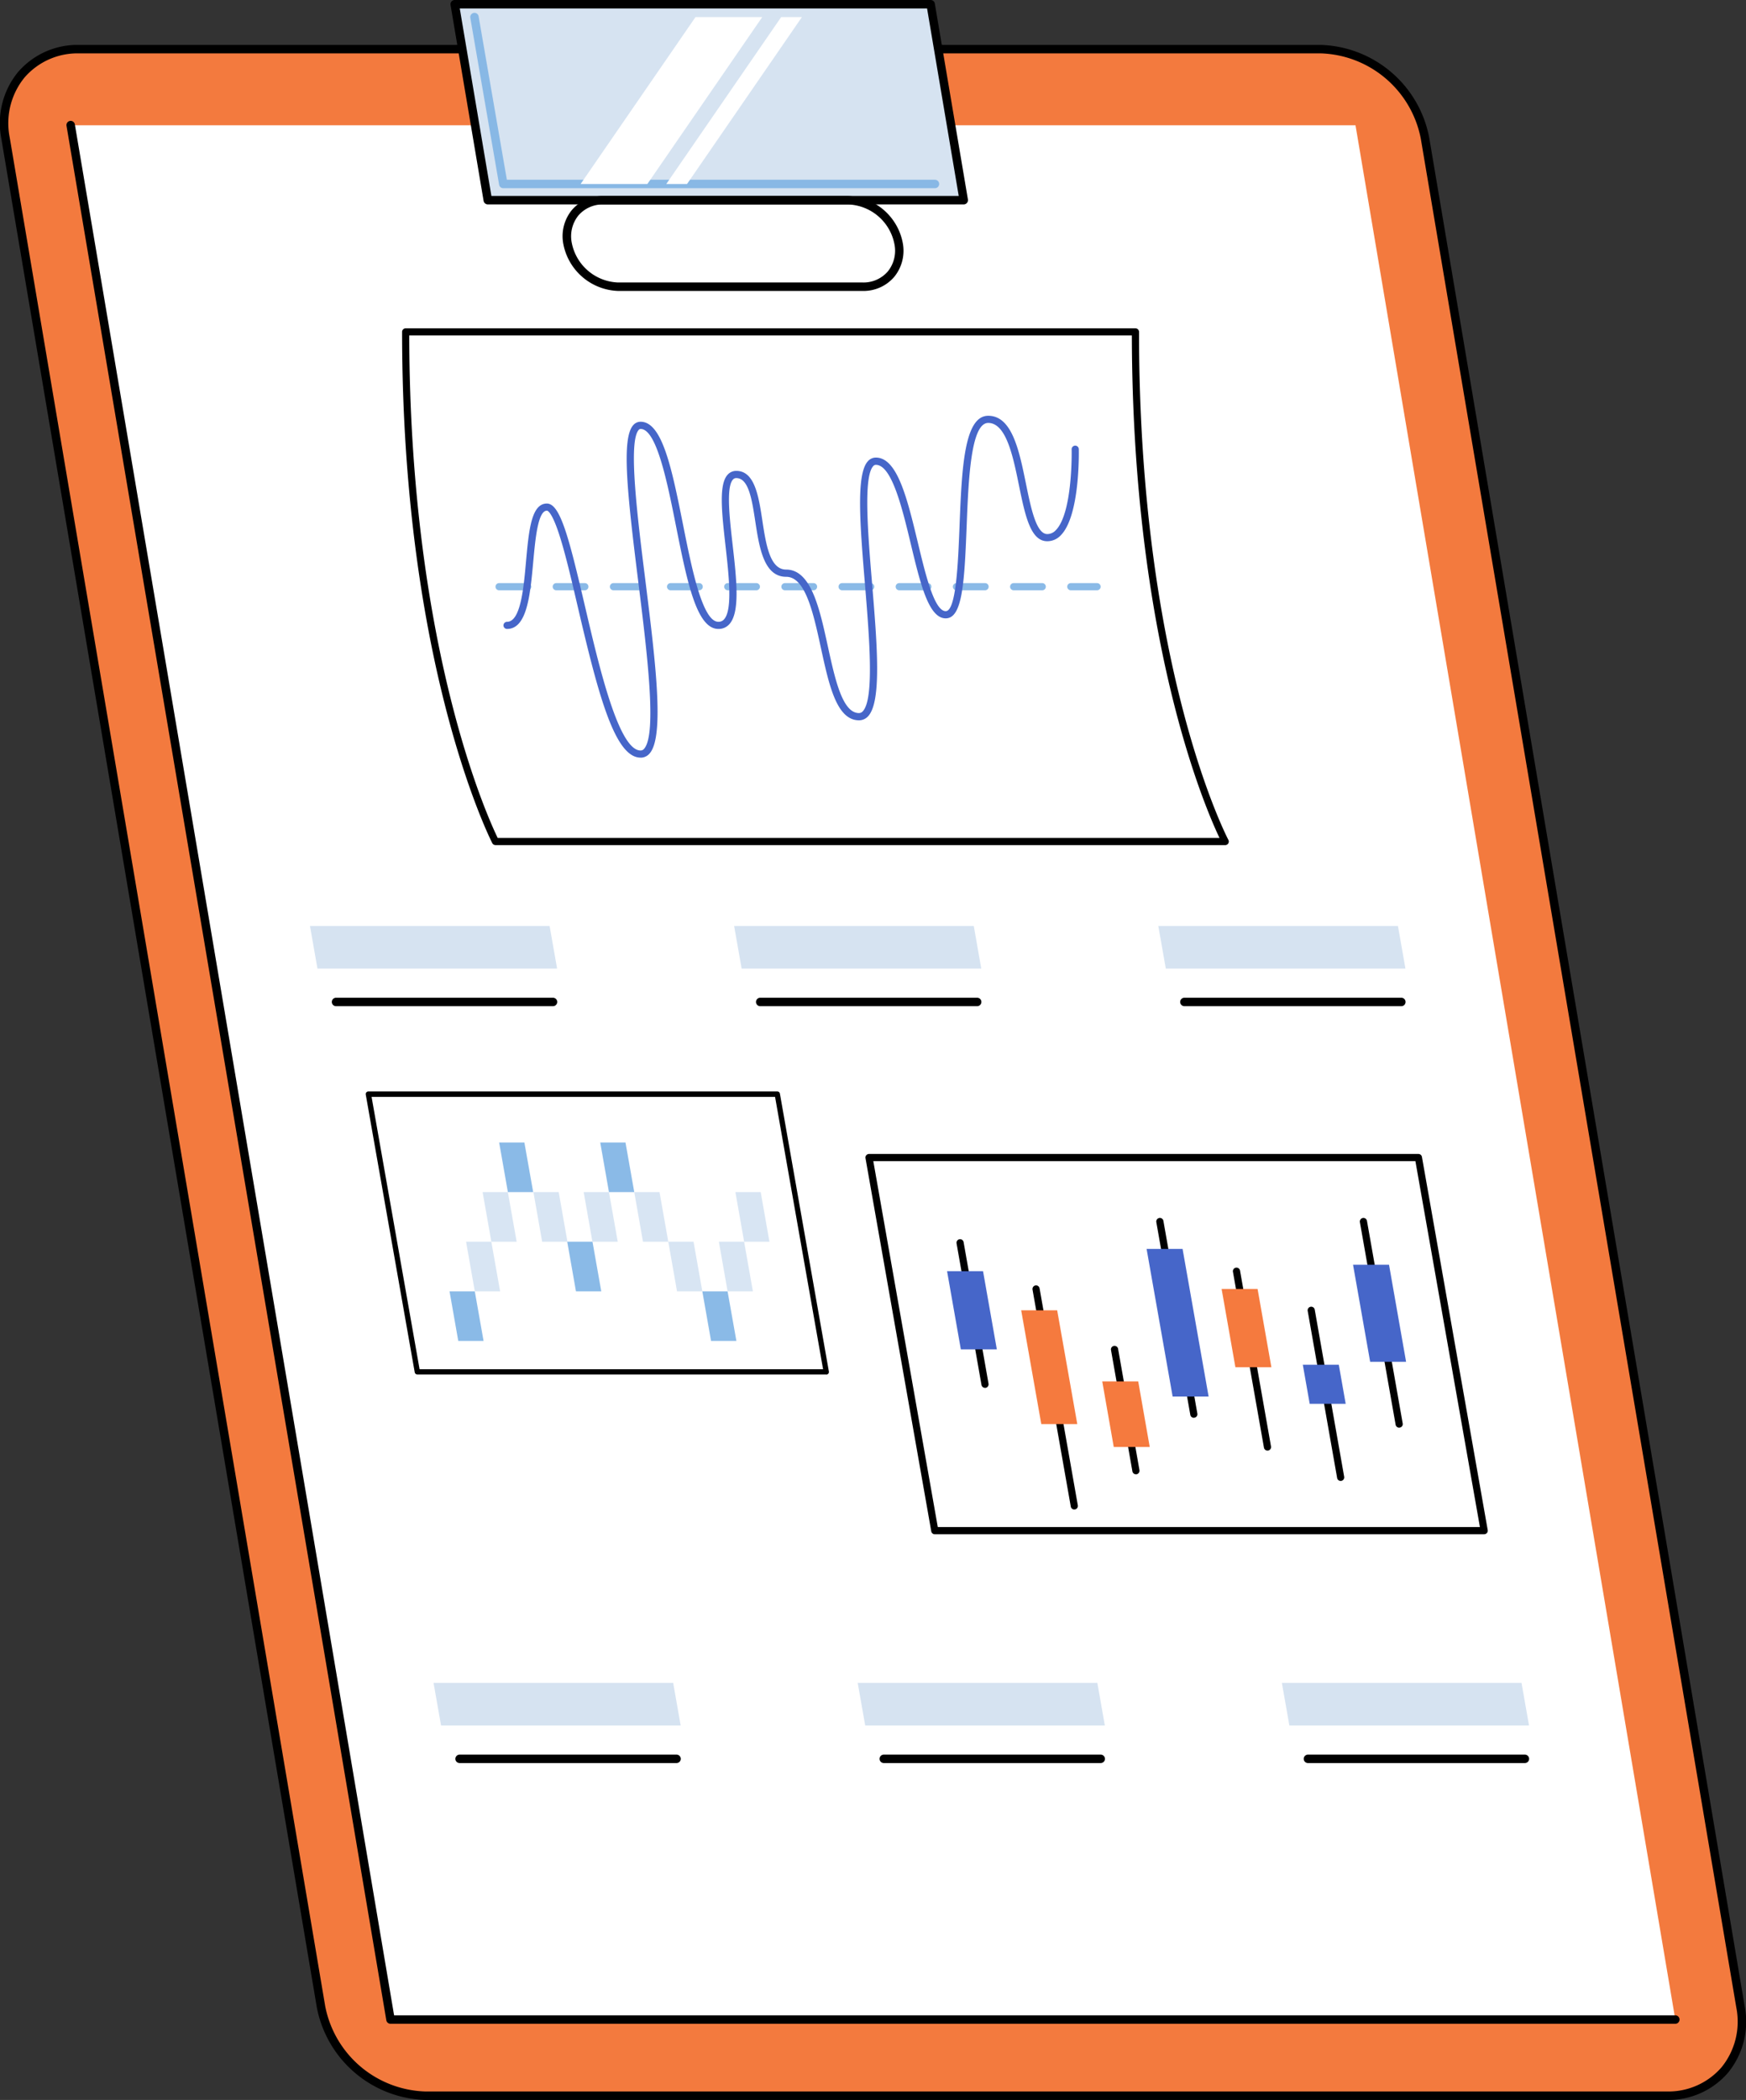
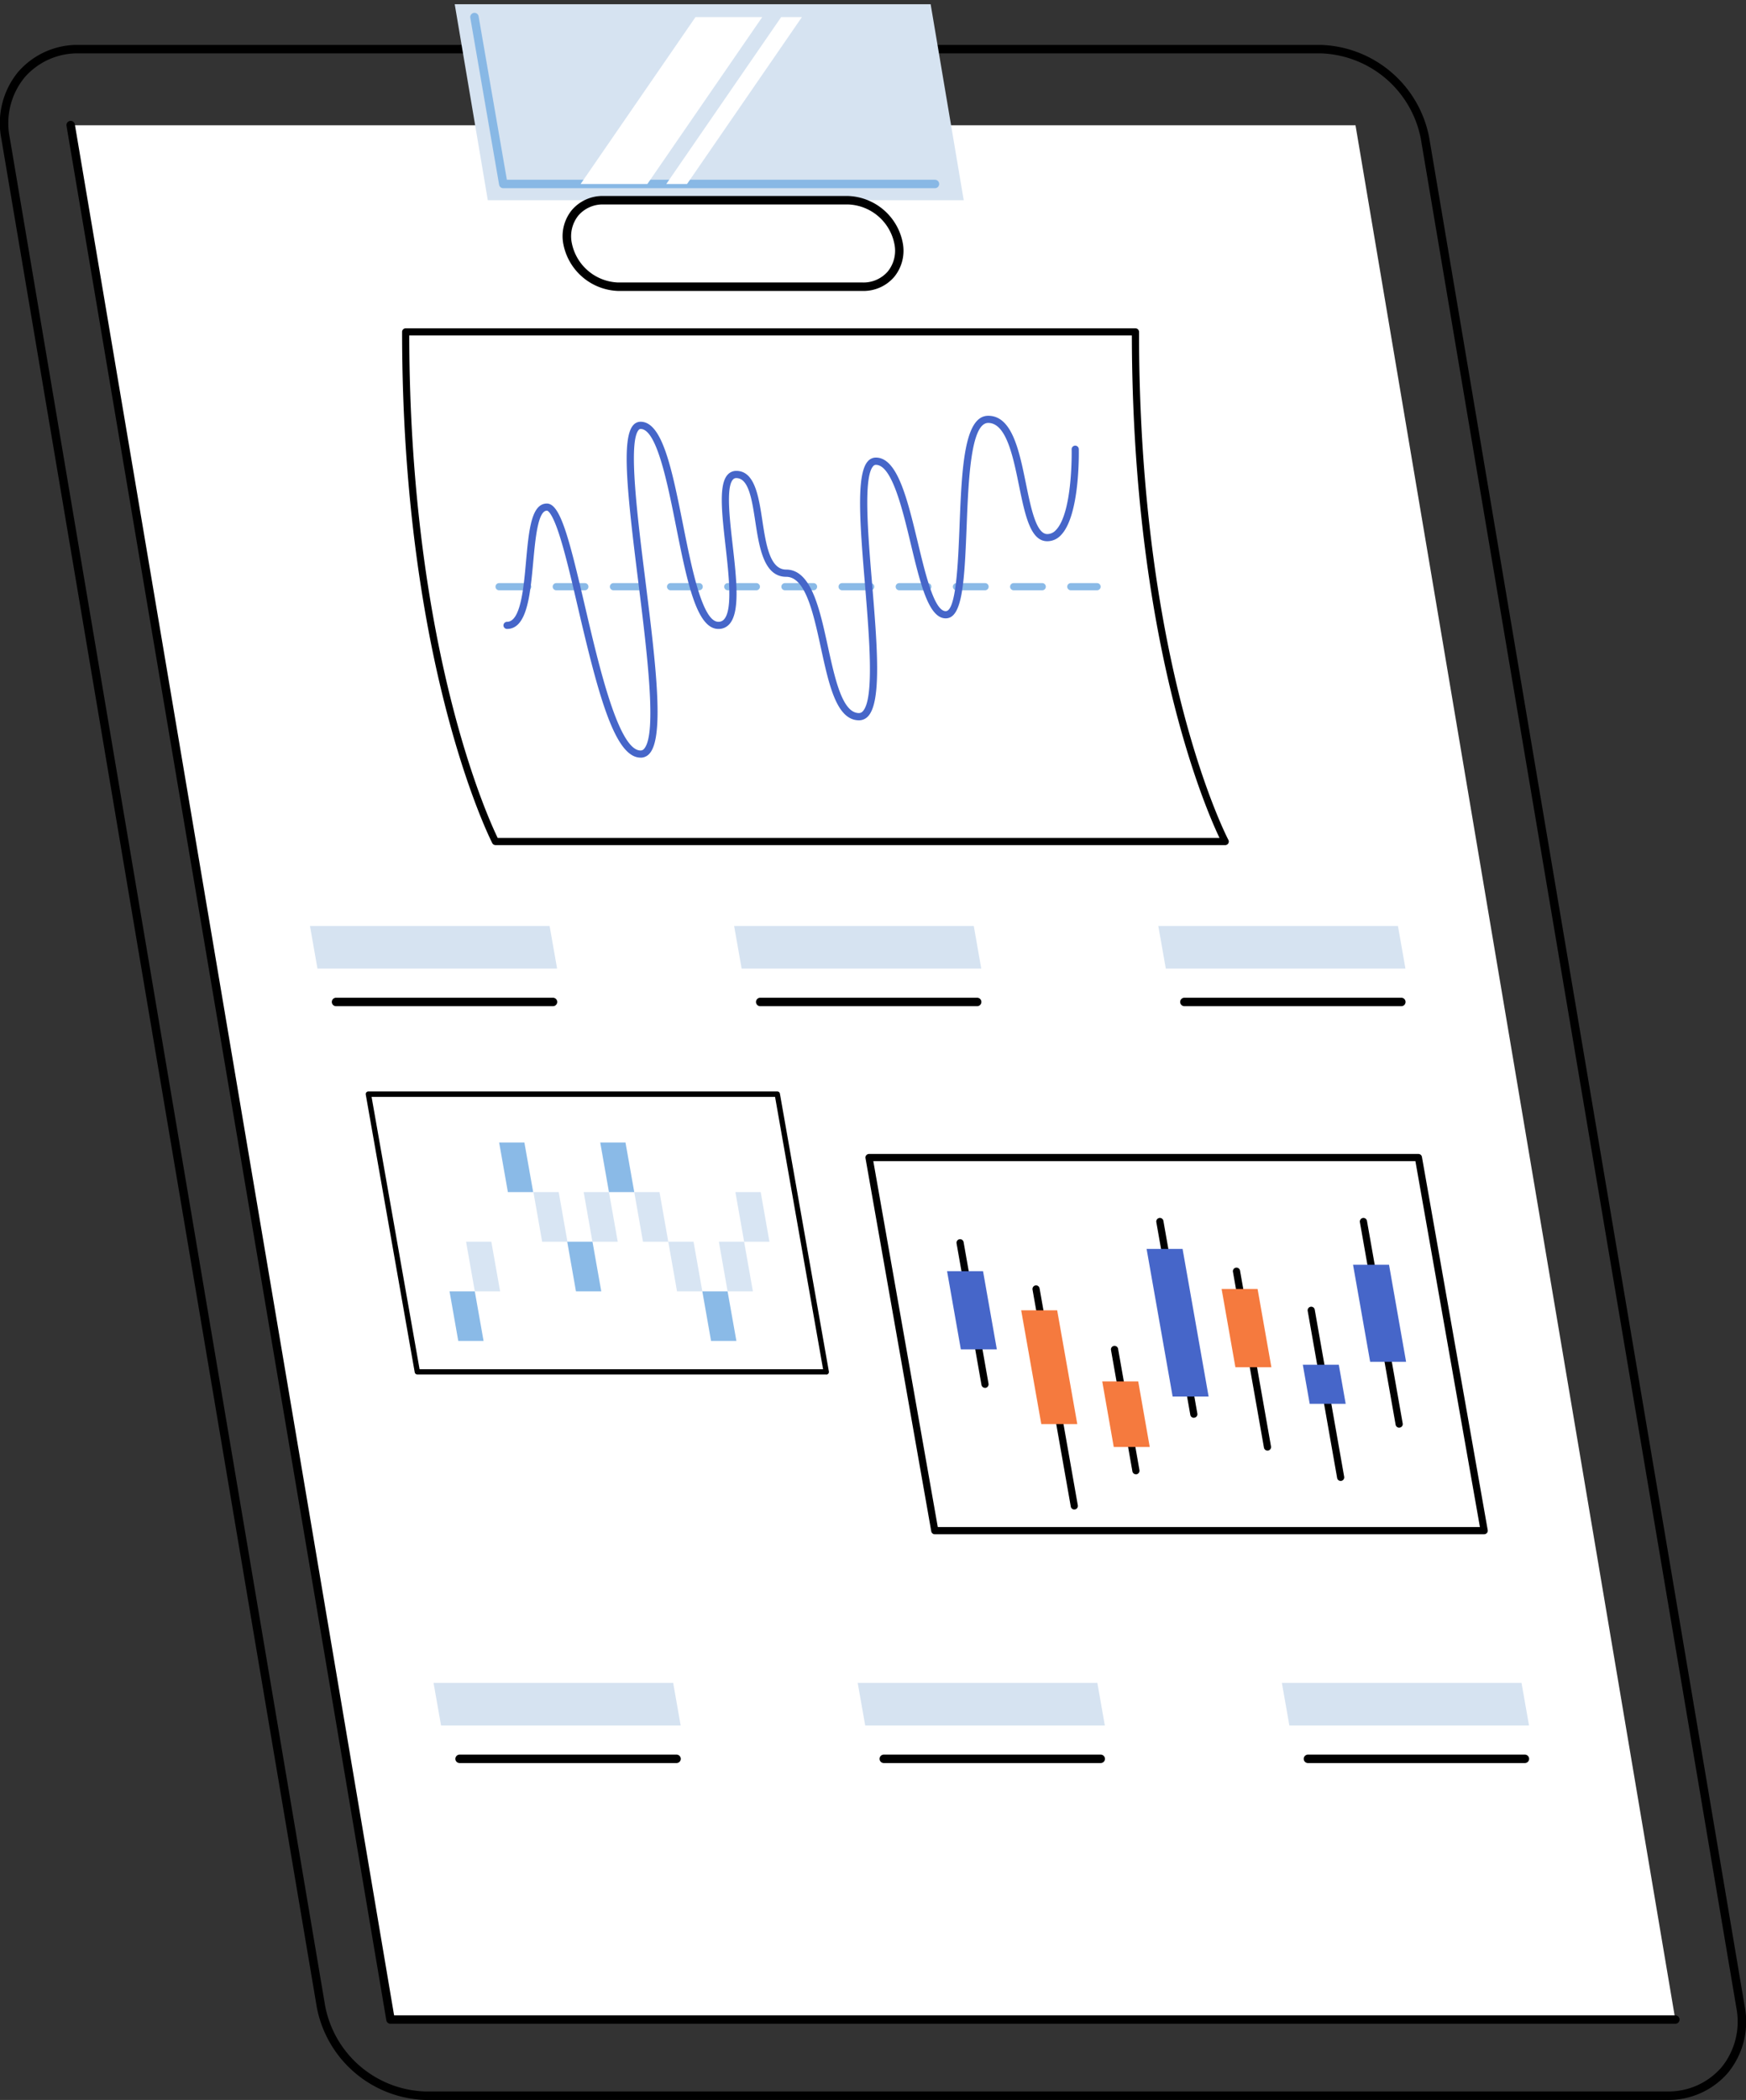
<svg xmlns="http://www.w3.org/2000/svg" id="グループ_25912" data-name="グループ 25912" width="156.359" height="188" viewBox="0 0 156.359 188">
  <rect x="0" y="0" width="156.359" height="188" fill="#333333" stroke="none" />
  <defs>
    <clipPath id="clip-path">
      <rect id="長方形_8898" data-name="長方形 8898" width="156.359" height="188" fill="none" />
    </clipPath>
  </defs>
  <g id="グループ_25911" data-name="グループ 25911" clip-path="url(#clip-path)">
-     <path id="パス_11273" data-name="パス 11273" d="M148.984,184.5H37.778a9.811,9.811,0,0,1-9.3-7.956L.224,9.239A6.546,6.546,0,0,1,6.836,1.283H118.042a9.808,9.808,0,0,1,9.3,7.956L155.6,176.549a6.546,6.546,0,0,1-6.612,7.956" transform="translate(0.269 3.115)" fill="#f37a3e" />
    <path id="パス_11274" data-name="パス 11274" d="M149.253,185.152H38.048a10.215,10.215,0,0,1-9.673-8.271L.12,9.571A7.222,7.222,0,0,1,1.618,3.6,7.025,7.025,0,0,1,7.106,1.173H118.311a10.212,10.212,0,0,1,9.673,8.271l28.255,167.31a7.222,7.222,0,0,1-1.5,5.974,7.025,7.025,0,0,1-5.488,2.423M7.106,1.931A6.276,6.276,0,0,0,2.2,4.087,6.475,6.475,0,0,0,.867,9.444l28.255,167.31a9.432,9.432,0,0,0,8.926,7.64H149.253a6.287,6.287,0,0,0,4.908-2.156,6.481,6.481,0,0,0,1.33-5.358L127.237,9.571a9.432,9.432,0,0,0-8.926-7.64Z" transform="translate(0 2.848)" />
    <path id="パス_11275" data-name="パス 11275" d="M145.544,172.862H30.486L1.847,3.272H116.905Z" transform="translate(4.484 7.943)" fill="#fff" />
    <path id="パス_11276" data-name="パス 11276" d="M145.812,173.509H30.754a.379.379,0,0,1-.374-.315L1.742,3.6a.379.379,0,1,1,.747-.127L31.076,172.752H145.812a.379.379,0,1,1,0,.758" transform="translate(4.216 7.673)" />
    <path id="パス_11277" data-name="パス 11277" d="M57.462,17.654H14.842L11.88.111H54.5Z" transform="translate(28.842 0.27)" fill="#d6e3f1" />
-     <path id="パス_11278" data-name="パス 11278" d="M57.733,18.3H15.109a.382.382,0,0,1-.374-.315L11.774.442A.388.388,0,0,1,11.86.134.376.376,0,0,1,12.148,0h42.62a.379.379,0,0,1,.374.315l2.965,17.543a.388.388,0,0,1-.086.308.376.376,0,0,1-.288.134m-42.3-.758H57.284L54.449.758H12.6Z" transform="translate(28.573 0)" />
    <path id="パス_11279" data-name="パス 11279" d="M53.9,16.037H15.245a.379.379,0,0,1-.374-.315L12.291.78A.382.382,0,0,1,12.6.341a.375.375,0,0,1,.435.308l2.53,14.629H53.9a.379.379,0,1,1,0,.758" transform="translate(29.826 0.814)" fill="#88b8e5" />
    <path id="パス_11280" data-name="パス 11280" d="M41.56,13.62h-21.9a5.174,5.174,0,0,1-4.9-4.189,3.7,3.7,0,0,1,.771-3.064,3.615,3.615,0,0,1,2.821-1.248h21.9a5.17,5.17,0,0,1,4.9,4.189,3.7,3.7,0,0,1-.771,3.064A3.615,3.615,0,0,1,41.56,13.62M18.355,5.877a2.872,2.872,0,0,0-2.242.98,2.968,2.968,0,0,0-.6,2.451,4.388,4.388,0,0,0,4.154,3.555h21.9a2.872,2.872,0,0,0,2.242-.98,2.953,2.953,0,0,0,.6-2.451,4.384,4.384,0,0,0-4.151-3.555Z" transform="translate(35.69 12.427)" />
    <path id="パス_11281" data-name="パス 11281" d="M30.231,28H8.77L8.1,24.185H29.559Z" transform="translate(19.659 58.713)" fill="#d6e3f1" />
    <path id="パス_11282" data-name="パス 11282" d="M28.474,26.817H9.049a.379.379,0,1,1,0-.758H28.474a.379.379,0,1,1,0,.758" transform="translate(21.046 63.264)" />
    <path id="パス_11283" data-name="パス 11283" d="M41.312,28H19.852l-.672-3.815H40.641Z" transform="translate(46.563 58.713)" fill="#d6e3f1" />
    <path id="パス_11284" data-name="パス 11284" d="M39.554,26.817H20.129a.379.379,0,0,1,0-.758H39.554a.379.379,0,1,1,0,.758" transform="translate(47.952 63.264)" />
    <path id="パス_11285" data-name="パス 11285" d="M52.394,28H30.934l-.672-3.815H51.723Z" transform="translate(73.467 58.713)" fill="#d6e3f1" />
    <path id="パス_11286" data-name="パス 11286" d="M50.636,26.817H31.211a.379.379,0,0,1,0-.758H50.636a.379.379,0,1,1,0,.758" transform="translate(74.856 63.264)" />
    <path id="パス_11287" data-name="パス 11287" d="M33.459,47.769H12l-.672-3.815H32.787Z" transform="translate(27.497 106.708)" fill="#d6e3f1" />
    <path id="パス_11288" data-name="パス 11288" d="M31.7,46.586H12.275a.379.379,0,0,1,0-.758H31.7a.379.379,0,1,1,0,.758" transform="translate(28.885 111.257)" />
    <path id="パス_11289" data-name="パス 11289" d="M44.541,47.769H23.08l-.672-3.815H43.869Z" transform="translate(54.401 106.708)" fill="#d6e3f1" />
    <path id="パス_11290" data-name="パス 11290" d="M42.782,46.586H23.357a.379.379,0,0,1,0-.758H42.782a.379.379,0,1,1,0,.758" transform="translate(55.789 111.257)" />
    <path id="パス_11291" data-name="パス 11291" d="M55.623,47.769H34.162l-.672-3.815H54.951Z" transform="translate(81.305 106.708)" fill="#d6e3f1" />
    <path id="パス_11292" data-name="パス 11292" d="M53.864,46.586H34.439a.379.379,0,0,1,0-.758H53.864a.379.379,0,1,1,0,.758" transform="translate(82.693 111.257)" />
    <path id="パス_11293" data-name="パス 11293" d="M21.148,15.388H15.17L25.456.446h5.978Z" transform="translate(36.827 1.084)" fill="#fff" />
    <path id="パス_11294" data-name="パス 11294" d="M19.266,15.388H17.408L27.694.446h1.858Z" transform="translate(42.261 1.084)" fill="#fff" />
    <path id="パス_11295" data-name="パス 11295" d="M77.794,63.64h-49.2L22.7,30.233h49.2Z" transform="translate(55.119 73.398)" fill="#fff" />
    <path id="パス_11296" data-name="パス 11296" d="M78.021,64.188H28.82a.32.32,0,0,1-.315-.264L22.616,30.517a.312.312,0,0,1,.069-.261.326.326,0,0,1,.247-.117h49.2a.323.323,0,0,1,.315.267l5.889,33.4a.316.316,0,0,1-.069.264.323.323,0,0,1-.247.113m-48.931-.641h48.55L71.862,30.784H23.315Z" transform="translate(54.892 73.171)" />
    <path id="パス_11297" data-name="パス 11297" d="M27.541,45.673a.322.322,0,0,1-.315-.264L24.995,32.744a.32.32,0,1,1,.631-.113L27.857,45.3a.323.323,0,0,1-.261.374l-.055,0" transform="translate(60.668 78.575)" />
    <path id="パス_11298" data-name="パス 11298" d="M30.719,53.637a.32.32,0,0,1-.315-.264L26.979,33.951a.323.323,0,0,1,.261-.374.319.319,0,0,1,.37.261l3.424,19.421a.323.323,0,0,1-.261.374l-.055,0" transform="translate(65.487 81.505)" />
    <path id="パス_11299" data-name="パス 11299" d="M31.261,46.65a.32.32,0,0,1-.315-.264L29.03,35.527a.319.319,0,0,1,.261-.37.323.323,0,0,1,.374.261l1.913,10.856a.323.323,0,0,1-.26.374l-.055,0" transform="translate(70.463 85.338)" />
    <path id="パス_11300" data-name="パス 11300" d="M33.572,49.705a.32.32,0,0,1-.315-.264L30.213,32.186a.324.324,0,0,1,.261-.37.32.32,0,0,1,.374.261l3.04,17.248a.314.314,0,0,1-.261.37l-.055.01" transform="translate(73.338 77.226)" />
    <path id="パス_11301" data-name="パス 11301" d="M35.307,49.488a.32.32,0,0,1-.315-.264l-2.776-15.74a.319.319,0,0,1,.26-.37.323.323,0,0,1,.374.261l2.773,15.737a.323.323,0,0,1-.261.374l-.055,0" transform="translate(78.198 80.378)" />
    <path id="パス_11302" data-name="パス 11302" d="M37.12,49.727a.32.32,0,0,1-.315-.264L34.169,34.508a.323.323,0,0,1,.261-.374.319.319,0,0,1,.37.261L37.435,49.35a.323.323,0,0,1-.261.374l-.055,0" transform="translate(82.939 82.857)" />
    <path id="パス_11303" data-name="パス 11303" d="M39.048,50.589a.322.322,0,0,1-.315-.264l-3.2-18.136a.328.328,0,0,1,.26-.374.321.321,0,0,1,.374.261l3.2,18.136a.317.317,0,0,1-.264.37l-.051.007" transform="translate(86.249 77.227)" />
    <path id="パス_11304" data-name="パス 11304" d="M29.2,40.2H25.977l-1.234-7h3.222Z" transform="translate(60.069 80.604)" fill="#4666c9" />
    <path id="パス_11305" data-name="パス 11305" d="M31.7,44.41H28.477l-1.8-10.187H29.9Z" transform="translate(64.773 83.084)" fill="#f57a3e" />
    <path id="パス_11306" data-name="パス 11306" d="M33.053,41.952H29.831L28.8,36.08h3.222Z" transform="translate(69.909 87.593)" fill="#f57a3e" />
    <path id="パス_11307" data-name="パス 11307" d="M35.509,45.834H32.287L29.956,32.62h3.222Z" transform="translate(72.725 79.192)" fill="#4666c9" />
    <path id="パス_11308" data-name="パス 11308" d="M36.372,40.669H33.15l-1.234-7h3.222Z" transform="translate(77.483 81.732)" fill="#f57a3e" />
    <path id="パス_11309" data-name="パス 11309" d="M37.877,39.144H34.654l-.617-3.5H37.26Z" transform="translate(82.633 86.535)" fill="#4666c9" />
    <path id="パス_11310" data-name="パス 11310" d="M40.1,41.723H36.882L35.35,33.034h3.222Z" transform="translate(85.819 80.196)" fill="#4666c9" />
    <path id="パス_11311" data-name="パス 11311" d="M84,54.294H18.643S10.6,38.931,10.6,8.668H75.951C75.951,39.3,84,54.294,84,54.294" transform="translate(25.729 21.043)" fill="#fff" />
    <path id="パス_11312" data-name="パス 11312" d="M84.221,54.842H18.869a.329.329,0,0,1-.284-.171c-.079-.154-8.079-15.781-8.079-45.774a.321.321,0,0,1,.319-.322H76.177A.322.322,0,0,1,76.5,8.9c0,30.184,7.925,45.325,8,45.472a.314.314,0,0,1-.007.315.322.322,0,0,1-.274.158M19.067,54.2h64.64c-1.323-2.776-7.8-17.773-7.849-44.985H11.146c.051,27.939,7.061,43.22,7.921,44.985" transform="translate(25.503 20.818)" />
    <path id="パス_11313" data-name="パス 11313" d="M66.816,15.871H64.465a.32.32,0,0,1,0-.641h2.351a.32.32,0,0,1,0,.641m-4.909,0h-2.56a.32.32,0,1,1,0-.641h2.56a.32.32,0,0,1,0,.641m-5.121,0H54.226a.32.32,0,0,1,0-.641h2.561a.32.32,0,0,1,0,.641m-5.121,0H49.1a.32.32,0,0,1,0-.641h2.56a.32.32,0,0,1,0,.641m-5.121,0H43.984a.32.32,0,0,1,0-.641h2.561a.32.32,0,1,1,0,.641m-5.118,0H38.866a.32.32,0,1,1,0-.641h2.561a.32.32,0,0,1,0,.641m-5.121,0h-2.56a.32.32,0,0,1,0-.641h2.56a.32.32,0,0,1,0,.641m-5.121,0H28.624a.32.32,0,0,1,0-.641h2.561a.32.32,0,1,1,0,.641m-5.121,0H23.507a.32.32,0,1,1,0-.641h2.557a.32.32,0,1,1,0,.641m-5.118,0H18.386a.32.32,0,0,1,0-.641h2.561a.32.32,0,0,1,0,.641m-5.121,0H13.265a.32.32,0,0,1,0-.641h2.561a.32.32,0,0,1,0,.641" transform="translate(31.429 36.974)" fill="#8abae7" />
    <path id="パス_11314" data-name="パス 11314" d="M25.43,41.463c-2.3,0-3.777-5.577-5.615-13.457-.548-2.355-1.069-4.576-1.573-6.2-.737-2.386-1.155-2.454-1.2-2.454-.809,0-1.039,2.543-1.227,4.59-.271,2.948-.548,6-2.345,6a.319.319,0,0,1,0-.638c1.213,0,1.488-3,1.7-5.416.254-2.776.473-5.172,1.868-5.172,1.207,0,1.992,3.136,3.4,9.145,1.279,5.471,3.027,12.964,4.991,12.964a.4.4,0,0,0,.315-.154c1.172-1.327.267-8.6-.528-15.007C24.23,17.777,23.709,12.9,24.768,11.7a.871.871,0,0,1,.662-.308c1.957,0,2.811,4.268,3.8,9.21.771,3.873,1.734,8.7,3.164,8.7a.644.644,0,0,0,.514-.223c.771-.867.428-3.918.123-6.609-.326-2.917-.614-5.433.185-6.328a1.032,1.032,0,0,1,.785-.35c1.645,0,2,2.255,2.331,4.435s.679,4.4,2.132,4.4c2.242,0,3,3.5,3.736,6.879.644,2.934,1.3,5.968,2.787,5.968a.451.451,0,0,0,.346-.165c1.035-1.124.583-6.571.189-11.377-.439-5.279-.812-9.838.264-11.006a.948.948,0,0,1,.713-.326c1.93,0,2.814,3.688,3.757,7.6.692,2.883,1.477,6.149,2.5,6.149.936,0,1.107-4.36,1.234-7.544.2-5.118.391-9.947,2.571-9.947,2.132,0,2.77,3.092,3.38,6.084.452,2.214.922,4.507,1.913,4.507a1.048,1.048,0,0,0,.764-.353c1.525-1.56,1.419-7.178,1.412-7.236a.321.321,0,0,1,.315-.326.316.316,0,0,1,.326.312c.007.243.113,5.944-1.6,7.7a1.667,1.667,0,0,1-1.22.545c-1.512,0-1.988-2.324-2.54-5.015-.531-2.612-1.145-5.577-2.752-5.577-1.57,0-1.772,5.176-1.933,9.334-.2,5.059-.391,8.161-1.872,8.161-1.525,0-2.266-3.078-3.123-6.643-.758-3.164-1.7-7.1-3.13-7.1a.3.3,0,0,0-.24.117c-.891.963-.473,6.043-.1,10.52.449,5.419.871,10.533-.35,11.863a1.09,1.09,0,0,1-.819.37c-2.005,0-2.687-3.143-3.411-6.468-.682-3.136-1.385-6.379-3.112-6.379-2.005,0-2.41-2.626-2.766-4.943-.305-2-.6-3.894-1.7-3.894a.374.374,0,0,0-.308.137c-.607.679-.3,3.414-.024,5.827.353,3.1.679,6.026-.285,7.106a1.273,1.273,0,0,1-.991.435c-1.957,0-2.807-4.268-3.794-9.21-.771-3.873-1.734-8.693-3.167-8.693a.219.219,0,0,0-.178.093c-.943,1.069-.127,7.647.6,13.454.895,7.181,1.741,13.965.38,15.507a1.046,1.046,0,0,1-.8.374" transform="translate(31.937 26.365)" fill="#4666c9" />
    <path id="パス_11315" data-name="パス 11315" d="M50.627,53.438H14.009L9.624,28.577H46.243Z" transform="translate(23.366 69.377)" fill="#fff" />
    <path id="パス_11316" data-name="パス 11316" d="M50.8,53.845H14.176a.238.238,0,0,1-.233-.2L9.559,28.785a.228.228,0,0,1,.051-.192.238.238,0,0,1,.185-.086H46.414a.236.236,0,0,1,.233.2l4.384,24.865a.239.239,0,0,1-.051.2.244.244,0,0,1-.182.082m-36.419-.476H50.513l-4.3-24.385H10.08Z" transform="translate(23.196 69.207)" />
    <path id="パス_11317" data-name="パス 11317" d="M14.792,38.17H12.526l-.782-4.442h2.262Z" transform="translate(28.513 81.882)" fill="#8abae7" />
    <path id="パス_11318" data-name="パス 11318" d="M15.224,36.874H12.958l-.782-4.442h2.262Z" transform="translate(29.562 78.735)" fill="#d8e5f3" />
-     <path id="パス_11319" data-name="パス 11319" d="M15.656,35.578H13.39l-.782-4.442h2.262Z" transform="translate(30.611 75.589)" fill="#d8e5f3" />
+     <path id="パス_11319" data-name="パス 11319" d="M15.656,35.578H13.39h2.262Z" transform="translate(30.611 75.589)" fill="#d8e5f3" />
    <path id="パス_11320" data-name="パス 11320" d="M16.088,34.282H13.822l-.782-4.442H15.3Z" transform="translate(31.66 72.443)" fill="#8abae7" />
    <path id="パス_11321" data-name="パス 11321" d="M16.983,35.578H14.718l-.782-4.442H16.2Z" transform="translate(33.833 75.589)" fill="#d8e5f3" />
    <path id="パス_11322" data-name="パス 11322" d="M17.867,36.874H15.6l-.782-4.442h2.262Z" transform="translate(35.979 78.735)" fill="#8abae7" />
    <path id="パス_11323" data-name="パス 11323" d="M18.3,35.578H16.031l-.782-4.442h2.262Z" transform="translate(37.021 75.589)" fill="#d8e5f3" />
    <path id="パス_11324" data-name="パス 11324" d="M18.729,34.282H16.463l-.782-4.442h2.262Z" transform="translate(38.071 72.443)" fill="#8abae7" />
    <path id="パス_11325" data-name="パス 11325" d="M19.618,35.578H17.352l-.782-4.442h2.262Z" transform="translate(40.229 75.589)" fill="#d8e5f3" />
    <path id="パス_11326" data-name="パス 11326" d="M20.507,36.874H18.241l-.782-4.442h2.262Z" transform="translate(42.388 78.735)" fill="#d8e5f3" />
    <path id="パス_11327" data-name="パス 11327" d="M21.4,38.17H19.131l-.782-4.442h2.262Z" transform="translate(44.546 81.882)" fill="#8abae7" />
    <path id="パス_11328" data-name="パス 11328" d="M21.828,36.874H19.563l-.782-4.442h2.262Z" transform="translate(45.595 78.735)" fill="#d8e5f3" />
    <path id="パス_11329" data-name="パス 11329" d="M22.261,35.578H19.995l-.782-4.442h2.266Z" transform="translate(46.644 75.589)" fill="#d8e5f3" />
  </g>
</svg>